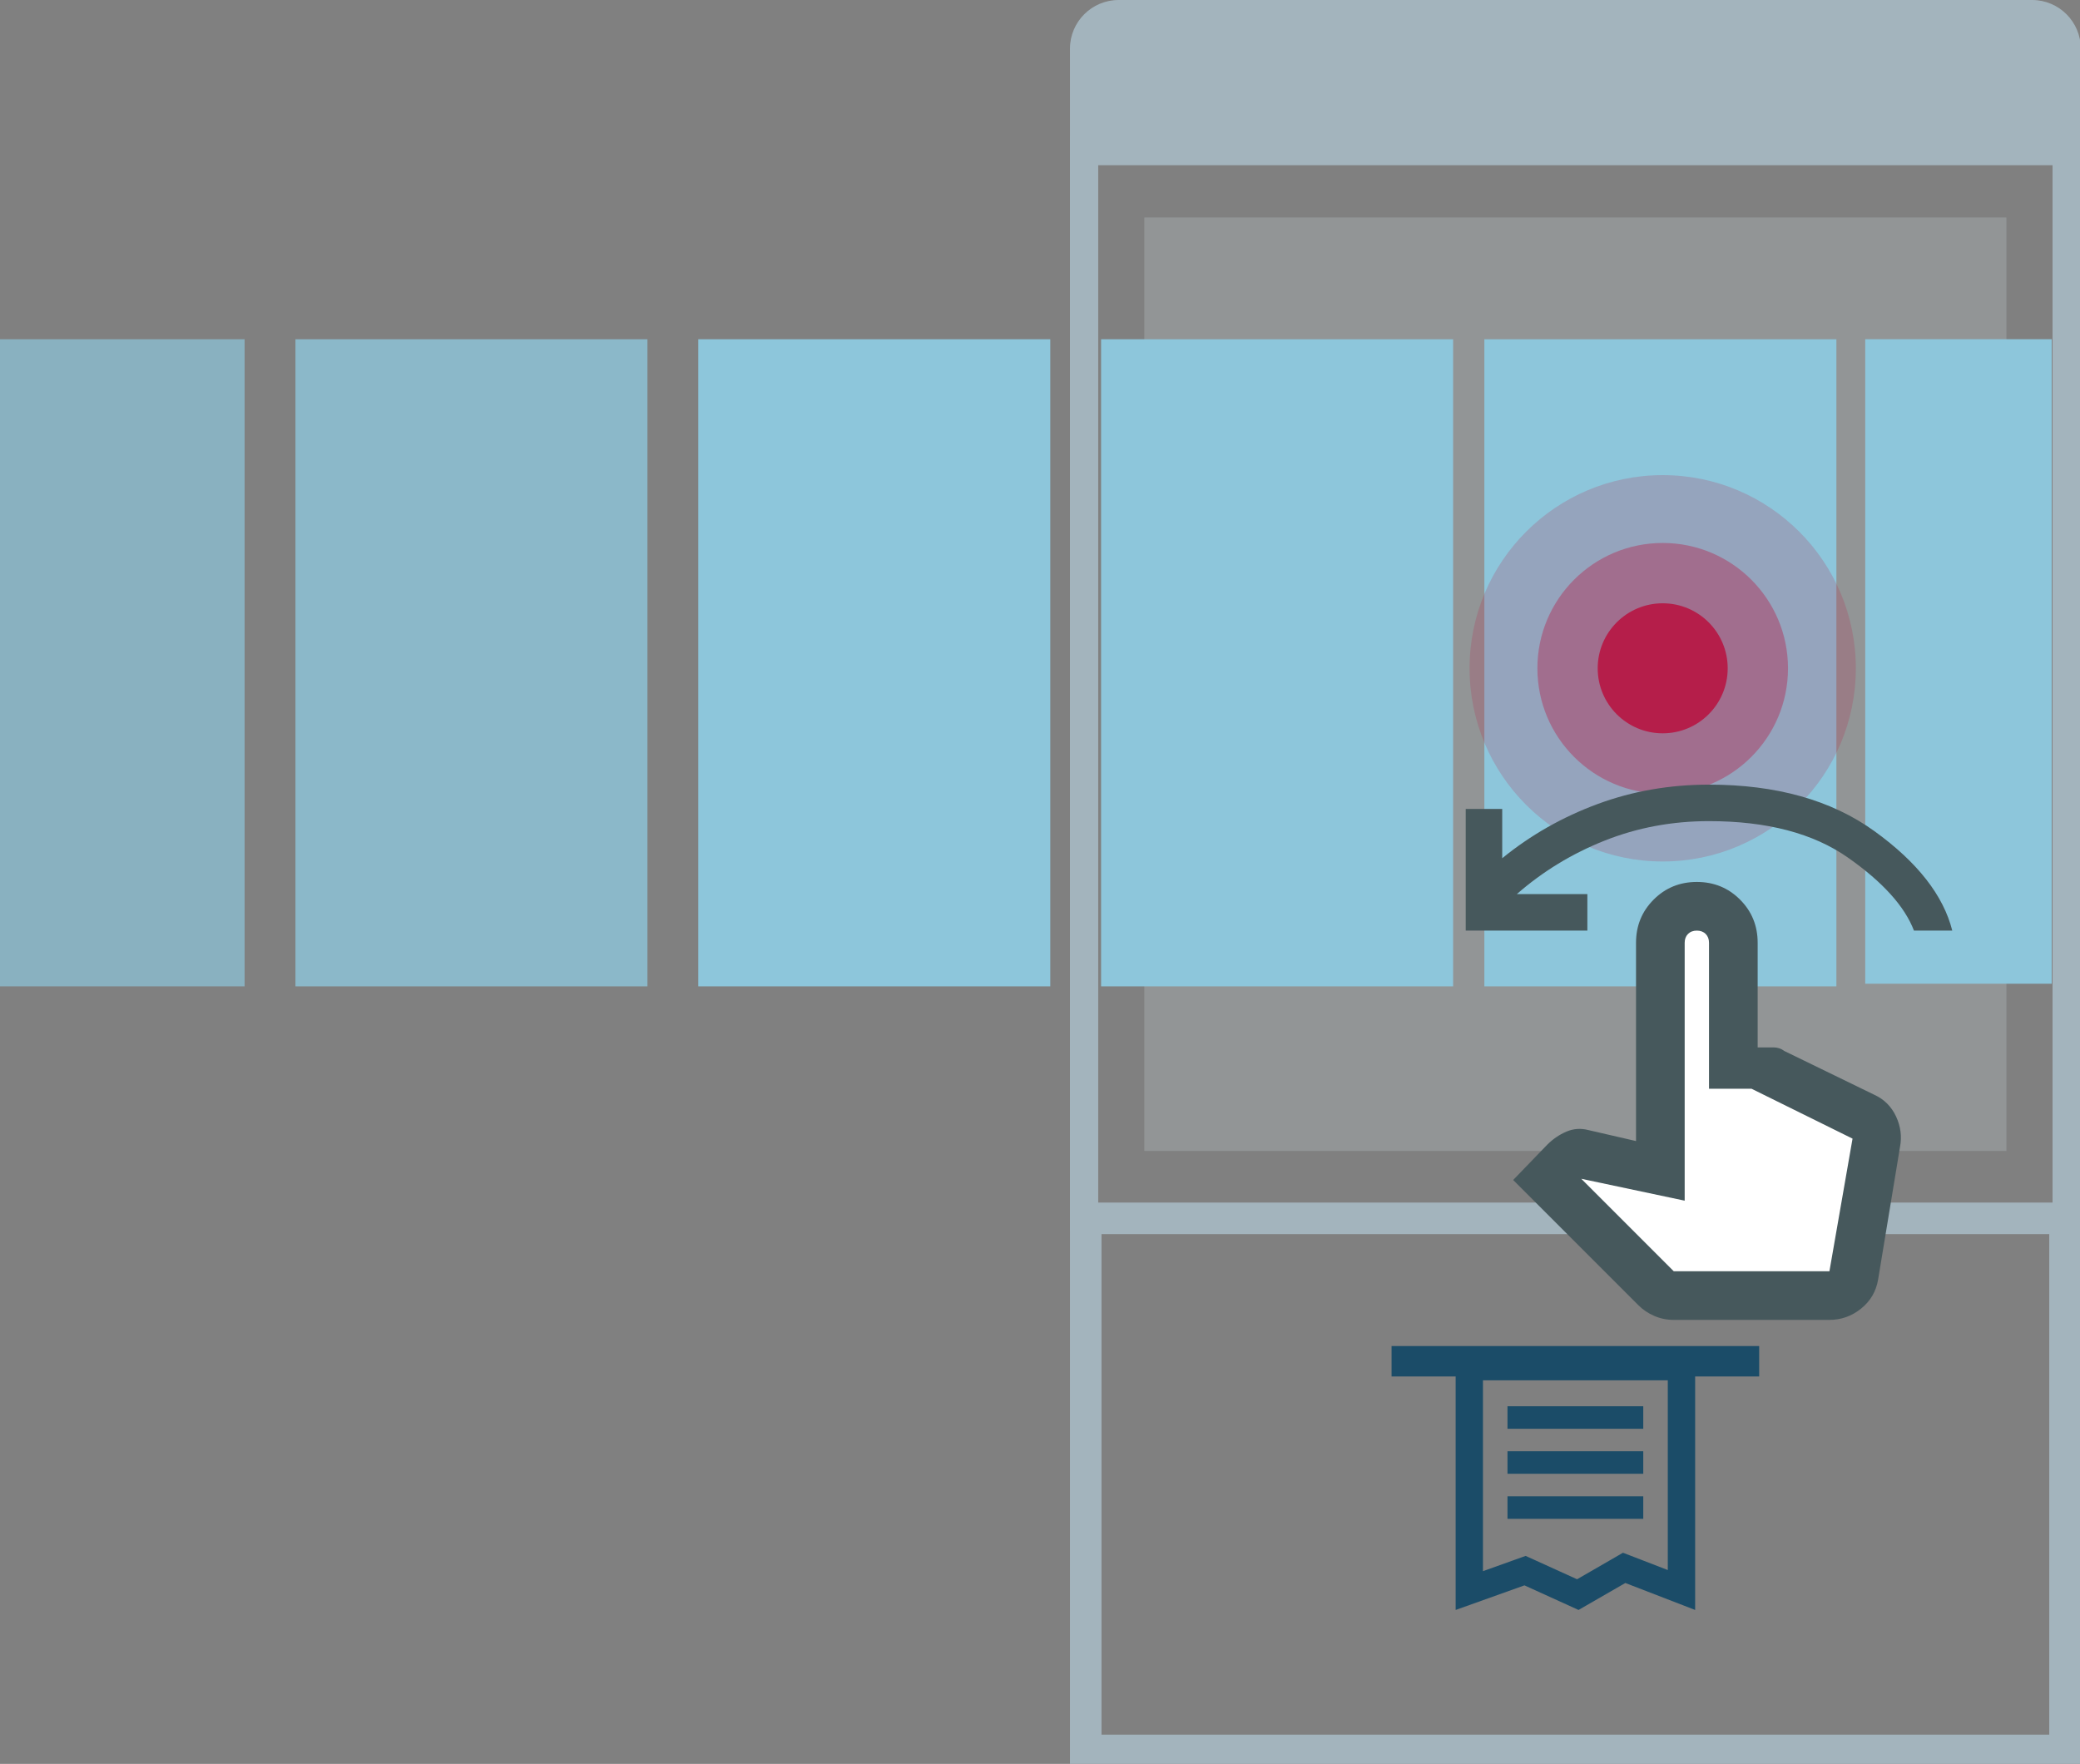
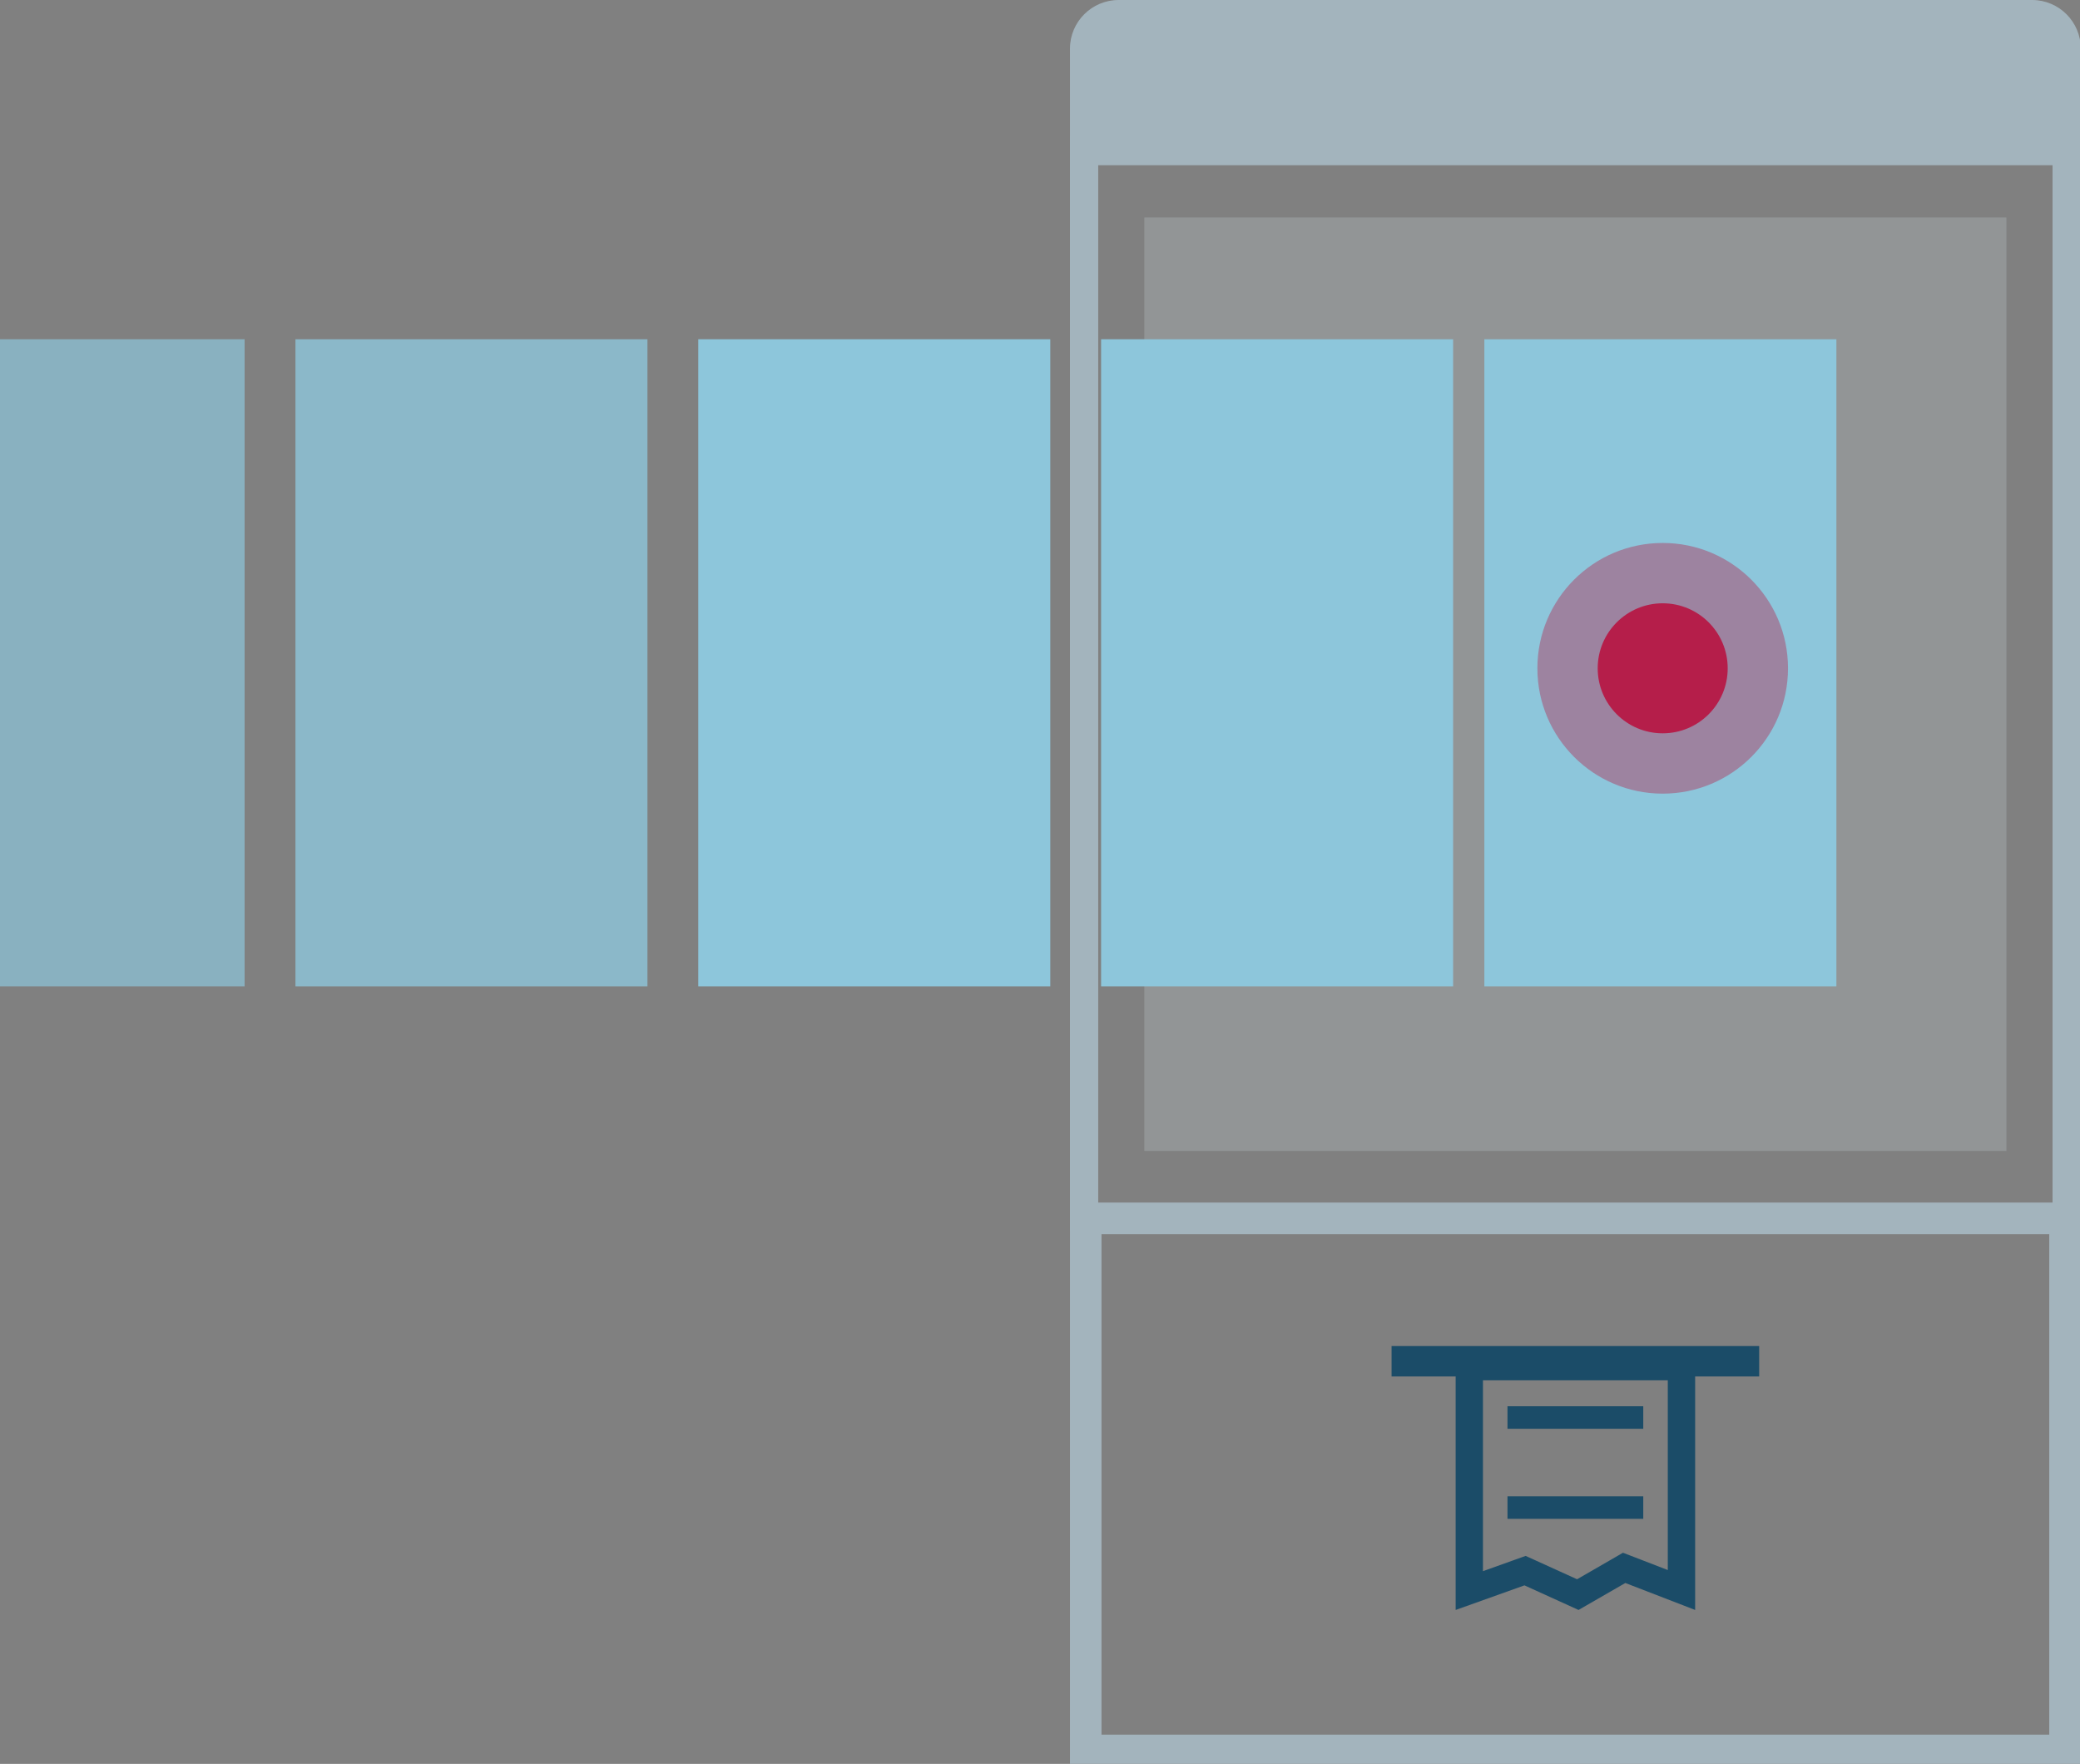
<svg xmlns="http://www.w3.org/2000/svg" width="342" height="290" viewBox="0 0 342 290" fill="none">
  <rect x="0" y="0" width="342" height="290" fill="#808080" stroke="none" />
  <g clip-path="url(#clip0_354_20)">
    <g opacity="0.75">
      <path d="M183.927 0H334.129C338.543 0 342.13 3.588 342.13 8.003V24.055H175.926V8.003C175.926 3.588 179.513 0 183.927 0Z" fill="#AFC5D1" />
      <path d="M337.484 27.16V197.823H180.573V27.16H337.484ZM342.13 22.512H175.926V202.47H342.13V22.512Z" fill="#AFC5D1" />
      <path d="M336.945 202.898V285.195H181.112V202.898H336.954M342.14 197.711H175.926V290.372H342.13V197.711H342.14Z" fill="#AFC5D1" />
    </g>
    <path d="M329.9 35.757H188.156V189.225H329.9V35.757Z" fill="#DDECF4" fill-opacity="0.2" />
    <path d="M274.223 226.925V258.128L268.86 256.055L266.853 255.284L264.994 256.362L259.307 259.643L252.513 256.557L250.85 255.804L249.13 256.418L243.833 258.314V226.934H274.223M278.721 222.436H239.344V264.69L250.654 260.647L259.548 264.69L267.243 260.256L278.721 264.69V222.436Z" fill="#1B4C68" />
    <path d="M228.806 223.802H289.25" stroke="#1B4C68" stroke-width="5" stroke-miterlimit="10" />
    <path d="M247.866 233.05H270.189" stroke="#1B4C68" stroke-width="3.7" stroke-miterlimit="10" />
-     <path d="M247.866 240.449H270.189" stroke="#1B4C68" stroke-width="3.7" stroke-miterlimit="10" />
    <path d="M247.866 247.857H270.189" stroke="#1B4C68" stroke-width="3.7" stroke-miterlimit="10" />
    <path d="M238.926 55.779H181.046V162.168H238.926V55.779Z" fill="#8DC6DB" />
    <path d="M172.691 55.779H114.812V162.168H172.691V55.779Z" fill="#8DC6DB" />
    <g opacity="0.8">
      <path d="M106.457 55.779H48.577V162.168H106.457V55.779Z" fill="#8DC6DB" />
    </g>
    <g opacity="0.7">
      <path d="M40.222 55.779H-17.658V162.168H40.222V55.779Z" fill="#8DC6DB" />
    </g>
    <path d="M301.945 55.779H244.065V162.168H301.945V55.779Z" fill="#8DC6DB" />
-     <path d="M337.353 55.769H306.685V161.731H337.353V55.769Z" fill="#8DC6DB" />
-     <path opacity="0.2" d="M273.386 141.635C290.924 141.635 305.142 127.416 305.142 109.875C305.142 92.334 290.924 78.114 273.386 78.114C255.848 78.114 241.63 92.334 241.63 109.875C241.63 127.416 255.848 141.635 273.386 141.635Z" fill="#B51E4A" />
+     <path d="M337.353 55.769H306.685H337.353V55.769Z" fill="#8DC6DB" />
    <path opacity="0.4" d="M273.386 130.482C284.765 130.482 293.99 121.256 293.99 109.875C293.99 98.494 284.765 89.268 273.386 89.268C262.007 89.268 252.783 98.494 252.783 109.875C252.783 121.256 262.007 130.482 273.386 130.482Z" fill="#B51E4A" />
    <path d="M273.386 120.564C279.289 120.564 284.074 115.778 284.074 109.875C284.074 103.971 279.289 99.186 273.386 99.186C267.484 99.186 262.699 103.971 262.699 109.875C262.699 115.778 267.484 120.564 273.386 120.564Z" fill="#B51E4A" />
  </g>
-   <path d="M305.46 208.474L296.765 213.691L271.839 211.373L254.448 192.243H273.578L274.737 149.926L284.592 151.086L288.07 175.432L309.518 185.867L305.46 208.474Z" fill="white" />
-   <path d="M241 153V133H247V141.1C251.667 137.3 256.884 134.333 262.652 132.2C268.417 130.067 274.533 129 281 129C292.067 129 301.133 131.549 308.2 136.648C315.267 141.749 319.533 147.2 321 153H314.7C313.167 149 309.551 145 303.852 141C298.151 137 290.533 135 281 135C274.933 135 269.217 136.067 263.852 138.2C258.484 140.333 253.667 143.267 249.4 147H261V153H241ZM275.2 217C274.067 217 273 216.783 272 216.348C271 215.916 270.133 215.333 269.4 214.6L248.8 194L254.4 188.2C255.333 187.267 256.384 186.549 257.552 186.048C258.717 185.549 259.933 185.467 261.2 185.8L269 187.6V155C269 152.2 269.967 149.833 271.9 147.9C273.833 145.967 276.2 145 279 145C281.8 145 284.167 145.967 286.1 147.9C288.033 149.833 289 152.2 289 155V172.2H291.6C291.933 172.2 292.249 172.249 292.548 172.348C292.849 172.449 293.133 172.6 293.4 172.8L308.2 180C309.8 180.733 310.984 181.916 311.752 183.548C312.517 185.183 312.733 186.867 312.4 188.6L308.8 210.4C308.467 212.333 307.533 213.917 306 215.152C304.467 216.384 302.733 217 300.8 217H275.2ZM275.2 209H300.8L304.6 187.2L288 179H281V155C281 154.4 280.817 153.916 280.452 153.548C280.084 153.183 279.6 153 279 153C278.4 153 277.916 153.183 277.548 153.548C277.183 153.916 277 154.4 277 155V197.4L260 193.8L275.2 209Z" fill="#46585C" />
  <defs>
    <clipPath id="clip0_354_20">
      <rect width="342" height="290" fill="white" />
    </clipPath>
  </defs>
</svg>